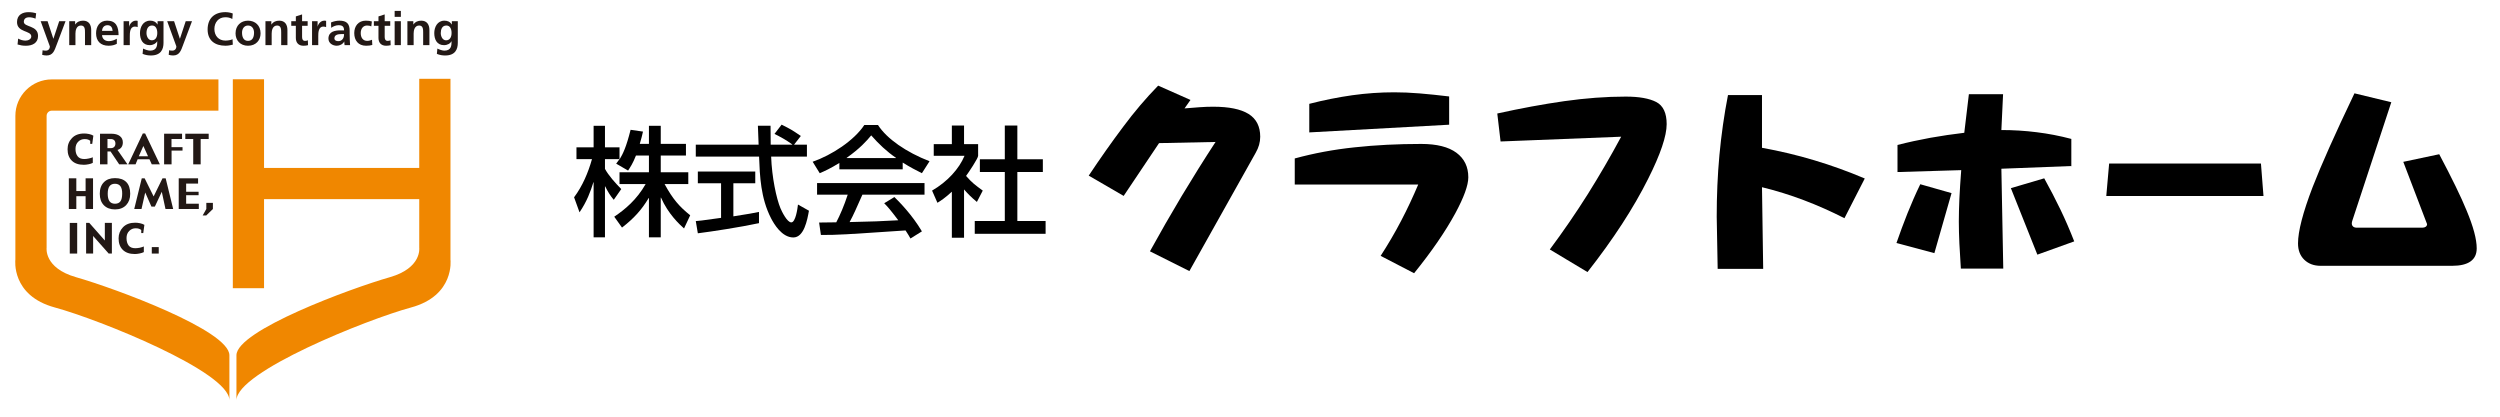
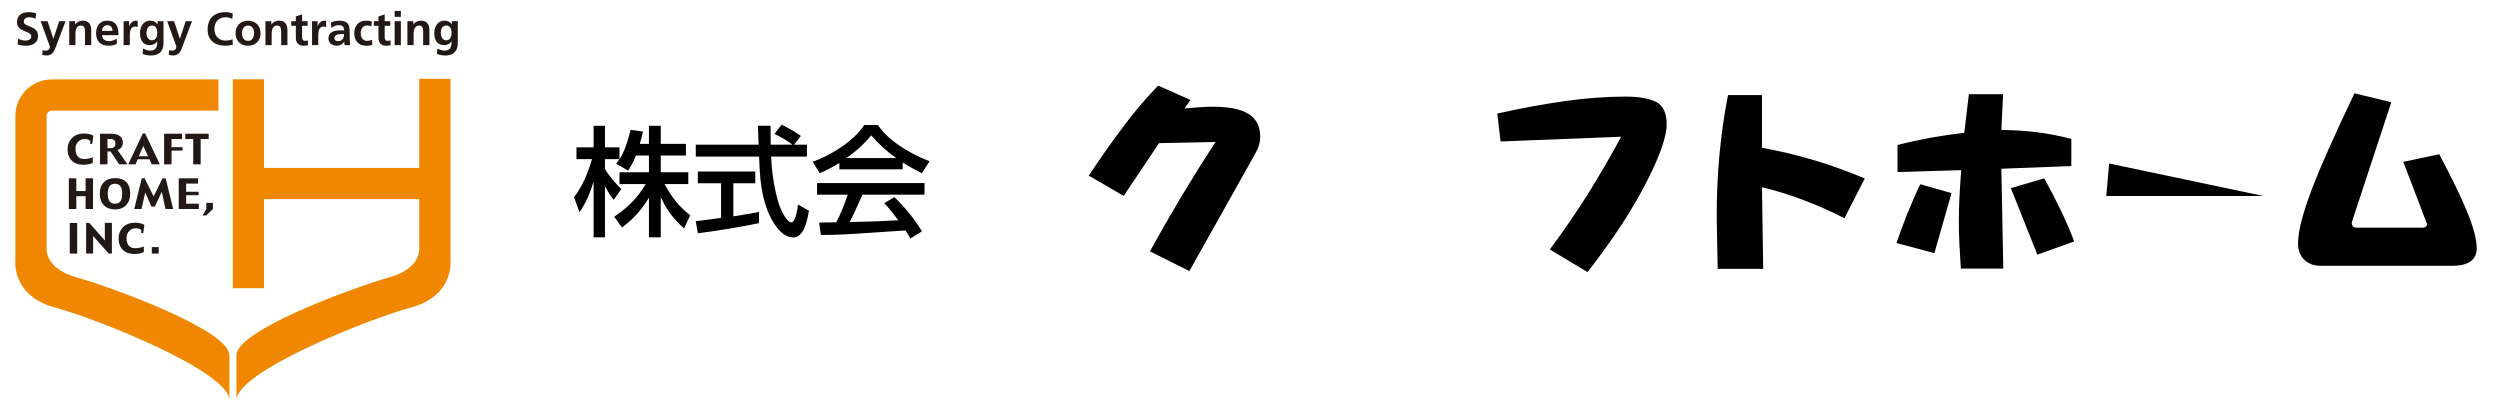
<svg xmlns="http://www.w3.org/2000/svg" xmlns:ns1="http://www.inkscape.org/namespaces/inkscape" xmlns:ns2="http://sodipodi.sourceforge.net/DTD/sodipodi-0.dtd" width="300" height="50" viewBox="0 0 79.375 13.229" version="1.1" id="svg10615" ns1:version="0.92.2 (5c3e80d, 2017-08-06)" ns2:docname="logo001.svg">
  <defs id="defs10609">
    <clipPath clipPathUnits="userSpaceOnUse" id="clipPath6078">
      <path d="M 0,841.89 H 595.276 V 0 H 0 Z" id="path6076" ns1:connector-curvature="0" />
    </clipPath>
    <clipPath clipPathUnits="userSpaceOnUse" id="clipPath6078-9">
      <path d="M 0,841.89 H 595.276 V 0 H 0 Z" id="path6076-1" ns1:connector-curvature="0" />
    </clipPath>
  </defs>
  <ns2:namedview id="base" pagecolor="#ffffff" bordercolor="#666666" borderopacity="1.0" ns1:pageopacity="0.0" ns1:pageshadow="2" ns1:zoom="3.8395643" ns1:cx="202.7286" ns1:cy="86.964489" ns1:document-units="mm" ns1:current-layer="g11808" showgrid="false" ns1:window-width="1563" ns1:window-height="1002" ns1:window-x="96" ns1:window-y="0" ns1:window-maximized="0" units="px" />
  <g ns1:label="レイヤー 1" ns1:groupmode="layer" id="layer1" transform="translate(0,-283.771)">
    <g id="g11808" transform="matrix(1.4,0,0,1.4,372.182,-92.088)">
      <g id="g12106" transform="matrix(0.486,0,0,0.486,-144.546,198.002)">
        <g id="g6080" transform="matrix(0.353,0,0,-0.353,-194.033,149.661)" style="fill:#000000;fill-opacity:1">
          <path d="m 0,0 -0.784,-1.118 c 0.691,0.056 1.348,0.109 1.993,0.157 0.64,0.047 1.236,0.066 1.8,0.066 2.076,0 3.636,-0.316 4.666,-0.954 1.03,-0.638 1.545,-1.653 1.545,-3.018 0,-0.362 -0.051,-0.726 -0.153,-1.08 -0.102,-0.351 -0.251,-0.699 -0.45,-1.045 l -8.763,-15.631 -5.213,2.614 c 1.35,2.452 2.747,4.885 4.187,7.293 1.445,2.403 2.939,4.795 4.487,7.163 l -7.47,-0.154 -4.678,-6.979 -4.618,2.682 c 1.53,2.296 3.041,4.442 4.539,6.436 1.487,2 3.036,3.819 4.641,5.461 z" style="fill:#000000;fill-opacity:1;fill-rule:nonzero;stroke:none" id="path6082" ns1:connector-curvature="0" />
        </g>
        <g id="g6084" transform="matrix(0.353,0,0,-0.353,-189.167,153.607)" style="fill:#000000;fill-opacity:1">
-           <path d="m 0,0 v 3.444 c 2.516,0.685 5.151,1.183 7.921,1.471 2.759,0.299 5.695,0.448 8.789,0.448 2.065,0 3.617,-0.392 4.662,-1.165 1.047,-0.777 1.571,-1.857 1.571,-3.245 0,-1.057 -0.578,-2.64 -1.721,-4.762 -1.31,-2.408 -3.12,-5.045 -5.446,-7.919 l -4.422,2.295 c 0.977,1.51 1.882,3.049 2.701,4.618 0.823,1.567 1.572,3.17 2.268,4.815 z M 20.41,7.905 1.92,6.887 v 3.776 c 1.916,0.494 3.807,0.87 5.683,1.137 1.875,0.261 3.728,0.388 5.559,0.388 1.034,0 2.145,-0.046 3.34,-0.144 C 17.699,11.946 19,11.809 20.41,11.64 Z" style="fill:#000000;fill-opacity:1;fill-rule:nonzero;stroke:none" id="path6086" ns1:connector-curvature="0" />
-         </g>
+           </g>
        <g id="g6088" transform="matrix(0.353,0,0,-0.353,-179.563,151.599)" style="fill:#000000;fill-opacity:1">
          <path d="m 0,0 -0.434,3.698 c 3.097,0.684 6.055,1.234 8.873,1.635 2.818,0.397 5.52,0.6 8.099,0.6 1.778,0 3.118,-0.239 4.044,-0.716 0.918,-0.483 1.375,-1.454 1.375,-2.925 0,-1.564 -0.811,-3.967 -2.437,-7.203 -1.933,-3.871 -4.605,-7.988 -8.031,-12.353 l -4.98,2.989 c 1.779,2.39 3.454,4.828 5.017,7.307 1.557,2.487 3.03,5.015 4.416,7.599 z" style="fill:#000000;fill-opacity:1;fill-rule:nonzero;stroke:none" id="path6090" ns1:connector-curvature="0" />
        </g>
        <g id="g6092" transform="matrix(0.353,0,0,-0.353,-167.364,149.434)" style="fill:#000000;fill-opacity:1">
          <path d="m 0,0 v -6.97 c 2.35,-0.422 4.655,-0.97 6.915,-1.649 2.255,-0.673 4.481,-1.48 6.671,-2.408 L 10.9,-16.276 c -1.793,0.913 -3.591,1.711 -5.375,2.384 -1.788,0.679 -3.634,1.25 -5.525,1.714 l 0.158,-10.791 h -6.017 l -0.126,6.889 c 0,2.766 0.112,5.489 0.358,8.149 0.248,2.663 0.621,5.308 1.132,7.931 z" style="fill:#000000;fill-opacity:1;fill-rule:nonzero;stroke:none" id="path6094" ns1:connector-curvature="0" />
        </g>
        <g id="g6096" transform="matrix(0.353,0,0,-0.353,-154.514,156.88)" style="fill:#000000;fill-opacity:1">
          <path d="M 0,0 -3.502,8.789 0.907,10.09 C 1.675,8.705 2.387,7.335 3.053,5.955 3.716,4.579 4.314,3.182 4.873,1.754 Z M -11.345,8.133 -13.614,0.2 -18.626,1.541 c 0.459,1.322 0.941,2.627 1.454,3.917 0.517,1.288 1.076,2.572 1.694,3.85 z m 6.588,3.224 0.25,-13.201 h -5.607 c -0.078,1.165 -0.139,2.268 -0.194,3.317 -0.046,1.042 -0.074,2.014 -0.074,2.906 0,0.879 0.028,1.886 0.074,3.012 0.055,1.131 0.135,2.386 0.243,3.78 l -8.424,-0.252 v 3.579 c 1.429,0.366 2.881,0.682 4.353,0.95 1.474,0.263 2.972,0.483 4.475,0.661 l 0.608,5.096 h 4.521 l -0.225,-4.733 c 1.566,0 3.119,-0.093 4.66,-0.288 1.538,-0.188 3.073,-0.485 4.588,-0.886 v -3.584 z" style="fill:#000000;fill-opacity:1;fill-rule:nonzero;stroke:none" id="path6098" ns1:connector-curvature="0" />
        </g>
        <g id="g6100" transform="matrix(0.353,0,0,-0.353,-151.298,154.144)" style="fill:#000000;fill-opacity:1">
-           <path d="M 0,0 0.378,4.298 H 20.445 L 20.781,0 Z" style="fill:#000000;fill-opacity:1;fill-rule:nonzero;stroke:none" id="path6102" ns1:connector-curvature="0" />
+           <path d="M 0,0 0.378,4.298 L 20.781,0 Z" style="fill:#000000;fill-opacity:1;fill-rule:nonzero;stroke:none" id="path6102" ns1:connector-curvature="0" />
        </g>
        <g id="g6104" transform="matrix(0.353,0,0,-0.353,-137.998,149.768)" style="fill:#000000;fill-opacity:1">
          <path d="m 0,0 -5.168,-15.703 c -0.012,-0.058 -0.032,-0.112 -0.04,-0.168 -0.009,-0.053 -0.015,-0.102 -0.015,-0.141 0,-0.178 0.055,-0.315 0.176,-0.422 0.118,-0.102 0.28,-0.149 0.485,-0.149 h 8.665 c 0.182,0 0.335,0.042 0.446,0.123 0.121,0.086 0.178,0.204 0.178,0.353 l -3.143,8.228 4.751,1.006 c 1.681,-3.175 2.888,-5.644 3.614,-7.43 0.895,-2.136 1.341,-3.81 1.341,-5.01 0,-0.768 -0.269,-1.341 -0.815,-1.728 -0.543,-0.389 -1.361,-0.582 -2.426,-0.582 H -9.345 c -0.88,0 -1.599,0.265 -2.151,0.796 -0.556,0.537 -0.835,1.254 -0.835,2.171 0,1.584 0.641,4.068 1.928,7.431 1.123,2.898 2.967,7.033 5.534,12.404 z" style="fill:#000000;fill-opacity:1;fill-rule:nonzero;stroke:none" id="path6106" ns1:connector-curvature="0" />
        </g>
        <g id="g6108" transform="matrix(0.353,0,0,-0.353,-219.909,152.256)" style="fill:#000000;fill-opacity:1">
          <path d="m 0,0 c -0.408,-1.041 -0.742,-1.527 -1.041,-1.985 l -1.573,0.915 c 0.188,0.235 0.266,0.344 0.441,0.597 h -1.923 v -1.288 c 0.486,-0.888 1.306,-1.8 2.155,-2.669 l -0.993,-1.42 c -0.469,0.554 -0.786,1.072 -1.13,1.77 h -0.032 v -6.732 h -1.501 v 7.284 h -0.028 c -0.378,-1.22 -0.851,-2.528 -1.835,-3.976 l -0.719,1.986 c 1.12,1.501 1.86,3.254 2.366,5.045 h -2.051 v 1.558 h 2.267 v 2.847 h 1.501 V 1.085 h 1.923 v -1.558 h 0.027 c 0.429,0.712 0.856,1.558 1.438,3.878 L 0.93,3.168 C 0.837,2.725 0.712,2.236 0.505,1.547 H 1.716 V 3.932 H 3.278 V 1.547 H 6.609 V 0 H 3.278 V -2.208 H 6.919 V -3.769 H 3.785 c 1.1,-2.014 1.956,-2.979 3.387,-4.127 l -0.816,-1.74 c -0.604,0.539 -2.084,1.9 -3.044,4.074 H 3.278 v -5.25 H 1.716 v 5.201 H 1.686 C 0.754,-7.174 -0.271,-8.307 -1.844,-9.52 l -1.025,1.436 c 1.419,0.961 2.966,2.234 4.149,4.315 h -3.453 v 1.561 H 1.716 V 0 Z" style="fill:#000000;fill-opacity:1;fill-rule:nonzero;stroke:none" id="path6110" ns1:connector-curvature="0" />
        </g>
        <g id="g6112" transform="matrix(0.353,0,0,-0.353,-217.117,155.314)" style="fill:#000000;fill-opacity:1">
          <path d="m 0,0 c 0.392,0.032 0.568,0.06 0.787,0.079 0.38,0.065 2.142,0.281 2.555,0.348 v 4.57 H 0.271 V 6.555 H 7.863 V 4.997 H 4.968 V 0.627 C 6.782,0.898 7.741,1.085 8.355,1.209 V -0.273 C 5.801,-0.821 2.16,-1.375 0.271,-1.614 Z m 12.99,10.102 h 1.702 V 8.524 h -4.73 c 0.094,-2.729 0.694,-5.544 1.235,-6.835 0.188,-0.446 0.879,-1.861 1.429,-1.861 0.568,0 0.821,1.812 0.883,2.36 l 1.45,-0.817 c -0.218,-1.218 -0.645,-3.535 -2.065,-3.535 -1.53,0 -2.572,1.818 -2.946,2.54 C 8.576,3.045 8.466,5.94 8.367,8.524 H 0 v 1.578 h 8.306 c -0.034,0.832 -0.079,2.252 -0.095,2.507 h 1.673 c 0,-0.802 0,-1.384 0.018,-2.507 h 2.849 v 0.035 c -0.867,0.628 -1.554,0.99 -2.348,1.385 l 0.944,1.227 c 1.248,-0.631 1.279,-0.643 2.54,-1.497 z" style="fill:#000000;fill-opacity:1;fill-rule:nonzero;stroke:none" id="path6114" ns1:connector-curvature="0" />
        </g>
        <g id="g6116" transform="matrix(0.353,0,0,-0.353,-210.417,152.9)" style="fill:#000000;fill-opacity:1">
          <path d="m 0,0 h 8.372 v 0.898 c 0.962,-0.61 1.876,-1.074 2.539,-1.406 l 1.009,1.58 C 8.844,2.267 6.275,4.038 5.106,5.862 H 3.298 C 1.956,3.825 -0.991,1.89 -3.531,1.007 l 0.935,-1.515 C -1.923,-0.22 -1.197,0.109 0,0.849 Z M 10.911,-8.198 C 9.619,-6.005 7.944,-4.321 7.272,-3.66 L 5.927,-4.479 c 0.457,-0.462 0.819,-0.868 1.86,-2.252 -2.426,-0.14 -3.18,-0.158 -6.434,-0.237 0.493,0.898 0.92,1.876 1.693,3.624 h 8.211 v 1.532 H -2.948 V -3.344 H 1.104 C 0.647,-4.758 0.083,-6.07 -0.41,-7.001 -1.165,-7.014 -2.345,-7.03 -2.677,-7.03 l 0.237,-1.643 c 2.392,0 2.93,0.047 11.189,0.599 0.407,-0.641 0.458,-0.708 0.648,-1.067 z M 0.965,1.496 V 1.522 C 2.726,2.772 3.581,3.732 4.21,4.491 5.187,3.373 6.275,2.343 7.488,1.522 V 1.496 Z" style="fill:#000000;fill-opacity:1;fill-rule:nonzero;stroke:none" id="path6118" ns1:connector-curvature="0" />
        </g>
        <g id="g6120" transform="matrix(0.353,0,0,-0.353,-202.697,150.854)" style="fill:#000000;fill-opacity:1">
-           <path d="M 0,0 H 1.658 V -4.463 H 5.029 V -6.149 H 1.658 v -6.474 h 3.735 v -1.696 h -9.366 v 1.696 H 0 v 6.474 h -3.296 v 1.686 H 0 Z M -5.388,-14.836 H -7 v 6.086 c -0.898,-0.834 -1.513,-1.225 -1.907,-1.465 l -0.708,1.611 c 2.032,1.179 3.577,2.882 4.289,4.598 h -4.068 v 1.547 H -7 V 0 h 1.612 v -2.459 h 1.86 v -1.547 c 0,-0.329 -1.264,-2.218 -1.594,-2.66 0.803,-0.912 1.179,-1.183 2.208,-1.938 l -0.776,-1.498 c -0.724,0.599 -1.149,1.025 -1.698,1.652 z" style="fill:#000000;fill-opacity:1;fill-rule:nonzero;stroke:none" id="path6122" ns1:connector-curvature="0" />
-         </g>
+           </g>
      </g>
    </g>
    <g id="g12082" transform="matrix(0.486,0,0,0.486,103.241,232.204)">
      <g transform="matrix(0.353,0,0,-0.353,-206.331,114.968)" id="g5924">
        <path ns1:connector-curvature="0" id="path5926" style="fill:#221815;fill-opacity:1;fill-rule:nonzero;stroke:none" d="m 0,0 -0.208,-1.521 h -0.374 v 0.577 c -0.109,0.083 -0.235,0.149 -0.387,0.218 -0.153,0.067 -0.369,0.095 -0.655,0.095 -0.464,0 -0.862,-0.164 -1.19,-0.496 -0.329,-0.327 -0.492,-0.768 -0.492,-1.322 0,-0.578 0.13,-1.024 0.395,-1.366 0.26,-0.342 0.668,-0.506 1.225,-0.506 0.241,0 0.51,0.027 0.81,0.093 0.305,0.058 0.558,0.136 0.771,0.229 v -1.032 c -0.206,-0.116 -0.466,-0.202 -0.786,-0.26 -0.331,-0.067 -0.617,-0.097 -0.872,-0.097 -0.972,0 -1.717,0.253 -2.231,0.77 -0.52,0.513 -0.779,1.222 -0.779,2.12 0,0.8 0.266,1.484 0.813,2.051 0.536,0.567 1.295,0.85 2.262,0.85 0.264,0 0.555,-0.029 0.881,-0.095 C -0.499,0.241 -0.232,0.146 0,0" />
      </g>
      <g transform="matrix(0.353,0,0,-0.353,-204.89,115.486)" id="g5928">
        <path ns1:connector-curvature="0" id="path5930" style="fill:#221815;fill-opacity:1;fill-rule:nonzero;stroke:none" d="m 0,0 c 0,0.283 -0.083,0.494 -0.234,0.635 -0.154,0.142 -0.371,0.21 -0.652,0.21 H -1.47 V -0.84 h 0.628 c 0.26,0 0.461,0.077 0.613,0.227 C -0.083,-0.461 0,-0.257 0,0 M 2.234,-3.843 H 0.701 L -0.905,-1.45 H -1.47 v -2.393 h -1.381 v 5.671 h 2.083 c 0.68,0 1.204,-0.142 1.578,-0.43 C 1.19,1.114 1.373,0.719 1.373,0.22 1.373,-0.158 1.281,-0.454 1.106,-0.693 0.928,-0.928 0.682,-1.086 0.38,-1.169 Z" />
      </g>
      <g transform="matrix(0.353,0,0,-0.353,-202.948,114.826)" id="g5932">
        <path ns1:connector-curvature="0" id="path5934" style="fill:#221815;fill-opacity:1;fill-rule:nonzero;stroke:none" d="m 0,0 h -0.434 l -2.698,-5.711 h 1.358 l 0.387,0.945 h 2.183 l 0.433,-0.945 h 1.494 z m -1.171,-4.208 0.842,1.898 0.862,-1.898 z" />
      </g>
      <g transform="matrix(0.353,0,0,-0.353,-200.506,115.719)" id="g5936">
        <path ns1:connector-curvature="0" id="path5938" style="fill:#221815;fill-opacity:1;fill-rule:nonzero;stroke:none" d="m 0,0 h -2.041 v 1.508 h 1.955 V 2.491 H -3.407 V -3.18 h 1.38 v 2.547 H 0 Z" />
      </g>
      <g transform="matrix(0.353,0,0,-0.353,-198.797,115.187)" id="g5940">
        <path ns1:connector-curvature="0" id="path5942" style="fill:#221815;fill-opacity:1;fill-rule:nonzero;stroke:none" d="M 0,0 H -1.484 V -4.688 H -2.86 V 0 H -4.326 V 0.983 H 0 Z" />
      </g>
      <g transform="matrix(0.353,0,0,-0.353,-206.352,119.758)" id="g5944">
        <path ns1:connector-curvature="0" id="path5946" style="fill:#221815;fill-opacity:1;fill-rule:nonzero;stroke:none" d="M 0,0 H -1.376 V 2.366 H -3.094 V 0 h -1.385 v 5.678 h 1.385 V 3.32 h 1.718 V 5.678 H 0 Z" />
      </g>
      <g transform="matrix(0.353,0,0,-0.353,-204.181,117.997)" id="g5948">
        <path ns1:connector-curvature="0" id="path5950" style="fill:#221815;fill-opacity:1;fill-rule:nonzero;stroke:none" d="m 0,0 c -0.485,0.487 -1.185,0.726 -2.085,0.726 -0.875,0 -1.57,-0.253 -2.063,-0.768 -0.507,-0.52 -0.754,-1.22 -0.754,-2.129 0,-0.9 0.251,-1.605 0.757,-2.125 0.51,-0.512 1.192,-0.772 2.06,-0.772 0.872,0 1.561,0.271 2.069,0.802 0.494,0.531 0.749,1.229 0.746,2.095 C 0.726,-1.209 0.487,-0.485 0,0 m -1.072,-3.559 c -0.209,-0.301 -0.549,-0.456 -1.013,-0.456 -0.464,0 -0.801,0.158 -1.025,0.466 -0.216,0.315 -0.323,0.772 -0.323,1.378 0,0.644 0.116,1.122 0.343,1.413 0.234,0.301 0.571,0.44 1.005,0.438 0.455,0 0.795,-0.163 1.013,-0.464 0.216,-0.304 0.327,-0.773 0.318,-1.387 -0.007,-0.624 -0.107,-1.088 -0.318,-1.388" />
      </g>
      <g transform="matrix(0.353,0,0,-0.353,-201.117,119.758)" id="g5952">
        <path ns1:connector-curvature="0" id="path5954" style="fill:#221815;fill-opacity:1;fill-rule:nonzero;stroke:none" d="M 0,0 H -1.422 L -2.106,3.183 -3.389,0.448 H -4.027 L -5.173,3.053 -5.859,0 h -1.346 l 1.394,5.678 h 0.532 l 1.663,-3.354 1.644,3.354 h 0.585 z" />
      </g>
      <g transform="matrix(0.353,0,0,-0.353,-199.442,119.758)" id="g5956">
        <path ns1:connector-curvature="0" id="path5958" style="fill:#221815;fill-opacity:1;fill-rule:nonzero;stroke:none" d="m 0,0 h -3.718 v 5.678 h 3.583 V 4.702 H -2.343 V 3.189 H -0.04 V 2.551 H -2.343 V 0.977 H 0 Z" />
      </g>
      <g transform="matrix(0.353,0,0,-0.353,-198.522,119.356)" id="g5960">
        <path ns1:connector-curvature="0" id="path5962" style="fill:#221815;fill-opacity:1;fill-rule:nonzero;stroke:none" d="m 0,0 h -1.215 v -1.141 l -0.678,-1.197 h 0.664 L 0,-1.141 Z" />
      </g>
      <path ns1:connector-curvature="0" id="path5964" style="fill:#221815;fill-opacity:1;fill-rule:nonzero;stroke:none;stroke-width:0.353" d="m -207.387,122.67 h -0.485 v -2.002 h 0.485 z" />
      <g transform="matrix(0.353,0,0,-0.353,-205.121,122.67)" id="g5966">
        <path ns1:connector-curvature="0" id="path5968" style="fill:#221815;fill-opacity:1;fill-rule:nonzero;stroke:none" d="M 0,0 H -0.591 L -3.47,3.257 V 0 h -1.299 v 5.676 h 0.587 L -1.304,2.417 V 5.676 H 0 Z" />
      </g>
      <g transform="matrix(0.353,0,0,-0.353,-202.997,120.794)" id="g5970">
        <path ns1:connector-curvature="0" id="path5972" style="fill:#221815;fill-opacity:1;fill-rule:nonzero;stroke:none" d="m 0,0 -0.211,-1.527 h -0.371 v 0.576 c -0.11,0.09 -0.237,0.155 -0.386,0.218 -0.152,0.067 -0.371,0.097 -0.663,0.097 -0.459,0 -0.851,-0.166 -1.18,-0.496 -0.332,-0.327 -0.497,-0.772 -0.497,-1.324 0,-0.574 0.135,-1.024 0.392,-1.371 0.265,-0.337 0.675,-0.499 1.232,-0.499 0.237,0 0.506,0.03 0.809,0.084 0.298,0.067 0.555,0.148 0.771,0.24 V -5.045 C -0.311,-5.152 -0.578,-5.24 -0.896,-5.3 c -0.322,-0.065 -0.61,-0.098 -0.874,-0.098 -0.967,0 -1.707,0.26 -2.229,0.773 -0.518,0.515 -0.777,1.22 -0.777,2.12 0,0.802 0.273,1.489 0.807,2.053 0.547,0.57 1.294,0.851 2.271,0.851 0.265,0 0.556,-0.032 0.879,-0.097 C -0.503,0.234 -0.23,0.137 0,0" />
      </g>
      <path ns1:connector-curvature="0" id="path5974" style="fill:#221815;fill-opacity:1;fill-rule:nonzero;stroke:none;stroke-width:0.353" d="m -202.06,122.67 h -0.454 v -0.422 h 0.454 z" />
      <g transform="matrix(0.353,0,0,-0.353,-207.465,124.213)" id="g5976">
        <path ns1:connector-curvature="0" id="path5978" style="fill:#f08700;fill-opacity:1;fill-rule:nonzero;stroke:none" d="m 0,0 c -5.954,1.702 -5.439,5.437 -5.439,5.437 v 24.418 c 0,0.536 0.435,0.963 0.967,0.963 H 26.36 v 5.785 H -4.472 c -3.721,0 -6.748,-3.024 -6.748,-6.748 V 3.264 c 0,0 -0.849,-6.664 7.311,-8.872 8.158,-2.214 32.298,-11.902 32.298,-17.17 v 8.327 C 28.389,-9.858 7.237,-2.069 0,0" />
      </g>
      <g transform="matrix(0.353,0,0,-0.353,-183.001,123.062)" id="g5980">
        <path ns1:connector-curvature="0" id="path5982" style="fill:#f08700;fill-opacity:1;fill-rule:nonzero;stroke:none" d="M 0,0 V 33.451 H -5.78 V 16.961 H -34.502 V 33.363 H -40.28 V -5.302 h 5.778 V 11.183 H -5.78 v -9.01 c 0,0 0.508,-3.736 -5.442,-5.437 -7.237,-2.069 -28.387,-9.858 -28.387,-14.451 v -8.327 c 0,5.268 24.137,14.956 32.3,17.17 C 0.851,-6.664 0,0 0,0" />
      </g>
      <g transform="matrix(0.353,0,0,-0.353,-210.109,107.324)" id="g5984">
        <path ns1:connector-curvature="0" id="path5986" style="fill:#221815;fill-opacity:1;fill-rule:nonzero;stroke:none" d="m 0,0 c -0.376,0.16 -0.796,0.257 -1.222,0.257 -0.411,0 -0.944,-0.185 -0.944,-0.835 0,-1.046 2.632,-0.607 2.632,-2.618 0,-1.314 -1.039,-1.817 -2.252,-1.817 -0.656,0 -0.949,0.084 -1.543,0.233 l 0.112,1.09 c 0.415,-0.232 0.888,-0.374 1.361,-0.374 0.455,0 1.069,0.232 1.069,0.772 0,1.146 -2.641,0.678 -2.641,2.663 0,1.344 1.044,1.831 2.104,1.831 0.517,0 0.997,-0.068 1.44,-0.214 z" />
      </g>
      <g transform="matrix(0.353,0,0,-0.353,-209.322,107.491)" id="g5988">
        <path ns1:connector-curvature="0" id="path5990" style="fill:#221815;fill-opacity:1;fill-rule:nonzero;stroke:none" d="M 0,0 H -1.276 L 0.42,-4.655 c 0,-0.474 -0.285,-0.791 -0.743,-0.791 -0.289,0 -0.45,0.027 -0.596,0.076 l -0.079,-0.853 c 0.267,-0.073 0.541,-0.119 0.819,-0.119 1.204,0 1.467,0.961 1.842,1.946 L 3.324,0 H 2.152 L 1.083,-3.238 H 1.067 Z" />
      </g>
      <g transform="matrix(0.353,0,0,-0.353,-207.907,107.491)" id="g5992">
        <path ns1:connector-curvature="0" id="path5994" style="fill:#221815;fill-opacity:1;fill-rule:nonzero;stroke:none" d="m 0,0 h 1.092 v -0.605 h 0.016 c 0.36,0.512 0.85,0.707 1.458,0.707 1.048,0 1.5,-0.736 1.5,-1.738 v -2.795 h -1.15 v 2.367 c 0,0.542 -0.007,1.268 -0.75,1.268 -0.835,0 -1.016,-0.899 -1.016,-1.47 V -4.431 H 0 Z" />
      </g>
      <g transform="matrix(0.353,0,0,-0.353,-204.798,108.967)" id="g5996">
        <path ns1:connector-curvature="0" id="path5998" style="fill:#221815;fill-opacity:1;fill-rule:nonzero;stroke:none" d="m 0,0 c -0.427,-0.23 -0.909,-0.355 -1.527,-0.355 -1.463,0 -2.314,0.846 -2.314,2.301 0,1.285 0.677,2.34 2.052,2.34 1.648,0 2.111,-1.127 2.111,-2.679 H -2.739 C -2.693,0.9 -2.19,0.491 -1.475,0.491 -0.916,0.491 -0.432,0.7 0,0.939 Z m -0.779,2.401 c -0.035,0.561 -0.29,1.043 -0.938,1.043 -0.644,0 -0.976,-0.445 -1.022,-1.043 z" />
      </g>
      <g transform="matrix(0.353,0,0,-0.353,-204.356,107.491)" id="g6000">
        <path ns1:connector-curvature="0" id="path6002" style="fill:#221815;fill-opacity:1;fill-rule:nonzero;stroke:none" d="m 0,0 h 1.023 v -1.009 h 0.019 c 0.05,0.413 0.524,1.111 1.215,1.111 0.111,0 0.23,0 0.348,-0.037 V -1.092 C 2.501,-1.034 2.296,-0.995 2.088,-0.995 1.15,-0.995 1.15,-2.169 1.15,-2.807 V -4.431 H 0 Z" />
      </g>
      <g transform="matrix(0.353,0,0,-0.353,-202.513,108.738)" id="g6004">
        <path ns1:connector-curvature="0" id="path6006" style="fill:#221815;fill-opacity:1;fill-rule:nonzero;stroke:none" d="m 0,0 c -0.666,0 -0.984,0.745 -0.984,1.341 0,0.679 0.251,1.398 1.031,1.398 0.672,0 0.967,-0.612 0.967,-1.373 C 1.014,0.626 0.719,0 0,0 M 1.067,3.535 V 2.93 H 1.046 c -0.315,0.512 -0.767,0.707 -1.354,0.707 -1.33,0 -1.881,-1.229 -1.881,-2.296 0,-1.193 0.498,-2.238 1.807,-2.238 0.644,0 1.161,0.324 1.379,0.707 h 0.017 c 0,-0.768 -0.061,-1.721 -1.337,-1.721 -0.357,0 -0.937,0.199 -1.291,0.385 L -1.705,-2.51 c 0.548,-0.229 1.076,-0.297 1.531,-0.297 1.86,0 2.341,1.137 2.341,2.339 v 4.003 z" />
      </g>
      <g transform="matrix(0.353,0,0,-0.353,-200.68,108.633)" id="g6008">
        <path ns1:connector-curvature="0" id="path6010" style="fill:#221815;fill-opacity:1;fill-rule:nonzero;stroke:none" d="M 0,0 H 0.016 L 1.083,3.238 H 2.248 L 0.594,-1.158 c -0.367,-0.985 -0.638,-1.946 -1.844,-1.946 -0.276,0 -0.552,0.045 -0.814,0.119 l 0.079,0.853 c 0.143,-0.049 0.305,-0.076 0.593,-0.076 0.46,0 0.743,0.317 0.743,0.791 l -1.696,4.655 h 1.276 z" />
      </g>
      <g transform="matrix(0.353,0,0,-0.353,-197.221,109.023)" id="g6012">
        <path ns1:connector-curvature="0" id="path6014" style="fill:#221815;fill-opacity:1;fill-rule:nonzero;stroke:none" d="m 0,0 c -0.438,-0.111 -0.91,-0.195 -1.366,-0.195 -1.946,0 -3.296,0.975 -3.296,3.006 0,2.058 1.254,3.209 3.296,3.209 0.399,0 0.921,-0.077 1.356,-0.249 L -0.09,4.755 c -0.458,0.258 -0.873,0.32 -1.302,0.32 -1.239,0 -2.016,-0.95 -2.016,-2.175 0,-1.225 0.763,-2.146 2.042,-2.146 0.475,0 1.032,0.105 1.317,0.25 z" />
      </g>
      <g transform="matrix(0.353,0,0,-0.353,-197.042,108.284)" id="g6016">
        <path ns1:connector-curvature="0" id="path6018" style="fill:#221815;fill-opacity:1;fill-rule:nonzero;stroke:none" d="m 0,0 c 0,-1.276 0.851,-2.292 2.306,-2.292 1.47,0 2.326,1.016 2.326,2.292 0,1.464 -1.002,2.348 -2.326,2.348 C 1.002,2.348 0,1.464 0,0 m 1.201,0.132 c 0,0.671 0.36,1.318 1.105,1.318 0.763,0 1.118,-0.631 1.118,-1.318 0,-0.737 -0.23,-1.524 -1.118,-1.524 -0.875,0 -1.105,0.8 -1.105,1.524" />
      </g>
      <g transform="matrix(0.353,0,0,-0.353,-195.088,107.491)" id="g6020">
        <path ns1:connector-curvature="0" id="path6022" style="fill:#221815;fill-opacity:1;fill-rule:nonzero;stroke:none" d="m 0,0 h 1.088 v -0.605 h 0.025 c 0.353,0.512 0.847,0.707 1.446,0.707 1.052,0 1.507,-0.736 1.507,-1.738 V -4.431 H 2.911 v 2.367 c 0,0.542 -0.009,1.268 -0.745,1.268 -0.837,0 -1.015,-0.899 -1.015,-1.47 V -4.431 H 0 Z" />
      </g>
      <g transform="matrix(0.353,0,0,-0.353,-193.103,107.789)" id="g6024">
        <path ns1:connector-curvature="0" id="path6026" style="fill:#221815;fill-opacity:1;fill-rule:nonzero;stroke:none" d="M 0,0 H -0.847 V 0.844 H 0 v 0.889 l 1.155,0.371 v -1.26 h 1.03 V 0 h -1.03 v -2.066 c 0,-0.374 0.105,-0.729 0.545,-0.729 0.207,0 0.402,0.039 0.524,0.116 L 2.257,-3.588 C 2.02,-3.656 1.751,-3.695 1.406,-3.695 0.501,-3.695 0,-3.134 0,-2.255 Z" />
      </g>
      <g transform="matrix(0.353,0,0,-0.353,-192.044,107.491)" id="g6028">
        <path ns1:connector-curvature="0" id="path6030" style="fill:#221815;fill-opacity:1;fill-rule:nonzero;stroke:none" d="m 0,0 h 1.025 v -1.009 h 0.01 c 0.055,0.413 0.526,1.111 1.217,1.111 0.114,0 0.232,0 0.353,-0.037 v -1.157 c -0.102,0.058 -0.309,0.097 -0.515,0.097 -0.94,0 -0.94,-1.174 -0.94,-1.812 V -4.431 H 0 Z" />
      </g>
      <g transform="matrix(0.353,0,0,-0.353,-190.793,107.922)" id="g6032">
        <path ns1:connector-curvature="0" id="path6034" style="fill:#221815;fill-opacity:1;fill-rule:nonzero;stroke:none" d="m 0,0 c 0.397,0.287 0.881,0.482 1.369,0.482 0.681,0 1.008,-0.239 1.008,-0.955 H 1.731 c -0.481,0 -1.044,-0.042 -1.487,-0.255 -0.437,-0.219 -0.756,-0.608 -0.756,-1.265 0,-0.849 0.769,-1.324 1.549,-1.324 0.522,0 1.102,0.279 1.368,0.773 H 2.422 C 2.433,-2.688 2.433,-2.978 2.475,-3.21 h 1.018 c -0.03,0.343 -0.049,0.656 -0.053,0.985 -0.01,0.33 -0.025,0.662 -0.025,1.111 v 0.567 c 0,1.308 -0.552,1.871 -1.905,1.871 -0.492,0 -1.088,-0.13 -1.543,-0.334 z m 0.591,-1.934 c 0,0.686 0.762,0.774 1.281,0.774 h 0.505 c 0,-0.348 -0.058,-0.663 -0.245,-0.914 -0.183,-0.239 -0.457,-0.397 -0.815,-0.397 -0.41,0 -0.726,0.165 -0.726,0.537" />
      </g>
      <g transform="matrix(0.353,0,0,-0.353,-188.173,107.827)" id="g6036">
        <path ns1:connector-curvature="0" id="path6038" style="fill:#221815;fill-opacity:1;fill-rule:nonzero;stroke:none" d="m 0,0 c -0.199,0.09 -0.427,0.157 -0.782,0.157 -0.716,0 -1.173,-0.563 -1.173,-1.398 0,-0.822 0.392,-1.445 1.201,-1.445 0.327,0 0.692,0.116 0.888,0.208 l 0.051,-0.964 c -0.336,-0.098 -0.679,-0.144 -1.152,-0.144 -1.454,0 -2.188,0.993 -2.188,2.345 0,1.282 0.756,2.296 2.141,2.296 0.467,0 0.798,-0.051 1.119,-0.148 z" />
      </g>
      <g transform="matrix(0.353,0,0,-0.353,-187.705,107.789)" id="g6040">
        <path ns1:connector-curvature="0" id="path6042" style="fill:#221815;fill-opacity:1;fill-rule:nonzero;stroke:none" d="M 0,0 H -0.851 V 0.844 H 0 V 1.733 L 1.15,2.104 V 0.844 H 2.178 V 0 H 1.15 v -2.066 c 0,-0.374 0.11,-0.729 0.546,-0.729 0.208,0 0.401,0.039 0.526,0.116 L 2.257,-3.588 C 2.018,-3.656 1.745,-3.695 1.405,-3.695 0.503,-3.695 0,-3.134 0,-2.255 Z" />
      </g>
      <path ns1:connector-curvature="0" id="path6044" style="fill:#221815;fill-opacity:1;fill-rule:nonzero;stroke:none;stroke-width:0.353" d="m -186.648,106.817 h 0.406 v 0.389 h -0.406 z m 0,0.673 h 0.406 v 1.563 h -0.406 z" />
      <g transform="matrix(0.353,0,0,-0.353,-185.815,107.491)" id="g6046">
        <path ns1:connector-curvature="0" id="path6048" style="fill:#221815;fill-opacity:1;fill-rule:nonzero;stroke:none" d="m 0,0 h 1.097 v -0.605 h 0.016 c 0.36,0.512 0.849,0.707 1.455,0.707 1.048,0 1.507,-0.736 1.507,-1.738 V -4.431 H 2.916 v 2.367 c 0,0.542 -0.005,1.268 -0.742,1.268 -0.838,0 -1.019,-0.899 -1.019,-1.47 V -4.431 H 0 Z" />
      </g>
      <g transform="matrix(0.353,0,0,-0.353,-182.912,107.491)" id="g6050">
        <path ns1:connector-curvature="0" id="path6052" style="fill:#221815;fill-opacity:1;fill-rule:nonzero;stroke:none" d="m 0,0 v -0.605 h -0.019 c -0.315,0.512 -0.772,0.707 -1.357,0.707 -1.326,0 -1.876,-1.229 -1.876,-2.296 0,-1.193 0.501,-2.237 1.807,-2.237 0.645,0 1.162,0.323 1.375,0.706 h 0.022 c 0,-0.768 -0.063,-1.721 -1.334,-1.721 -0.364,0 -0.938,0.199 -1.294,0.385 L -2.77,-6.045 c 0.552,-0.229 1.075,-0.297 1.533,-0.297 1.861,0 2.341,1.137 2.341,2.34 V 0 Z m -1.069,-3.535 c -0.659,0 -0.979,0.745 -0.979,1.341 0,0.679 0.244,1.398 1.034,1.398 0.671,0 0.966,-0.612 0.966,-1.373 0,-0.74 -0.295,-1.366 -1.021,-1.366" />
      </g>
    </g>
  </g>
</svg>